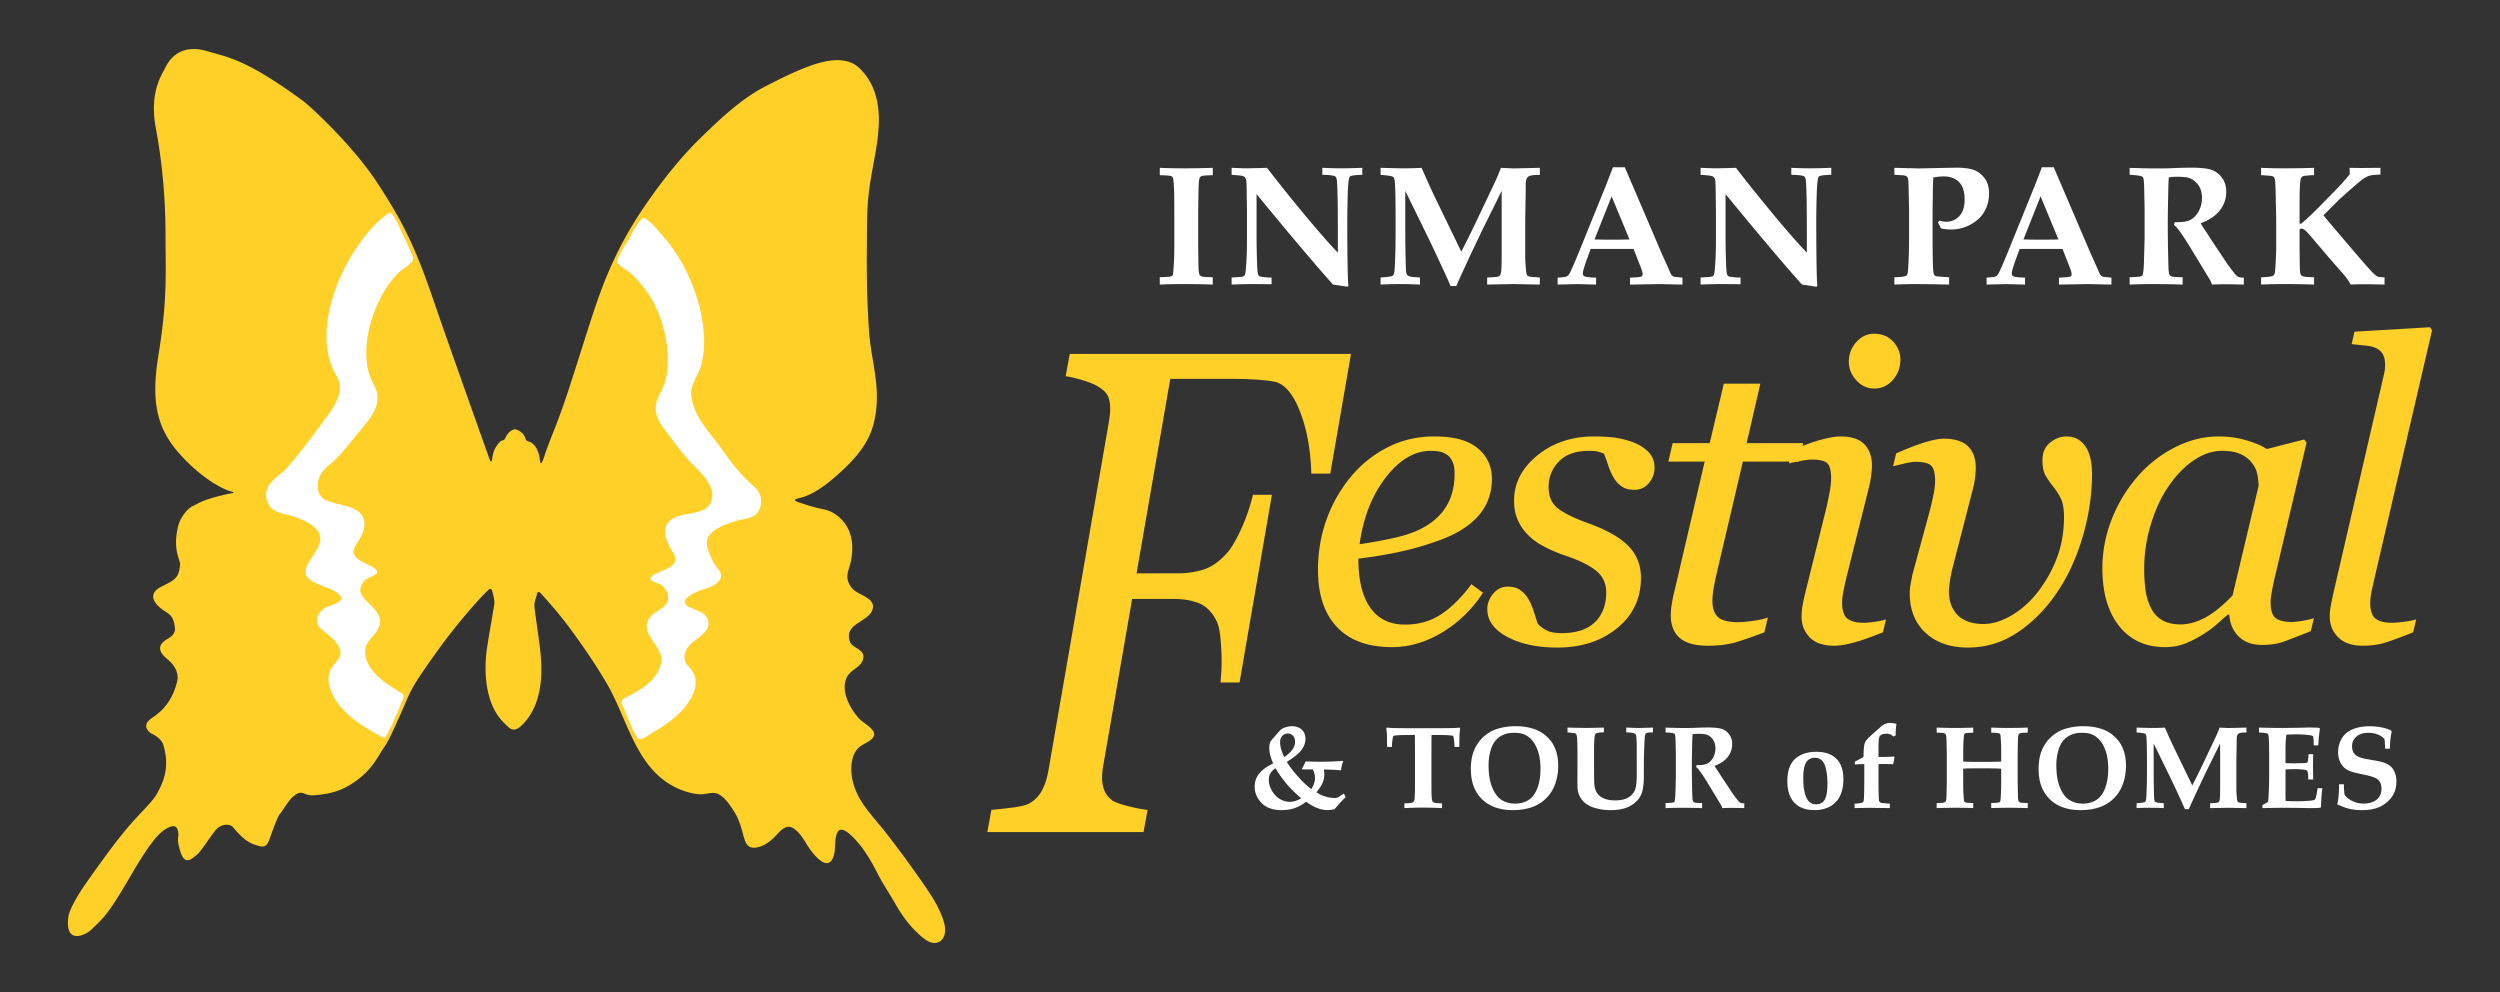
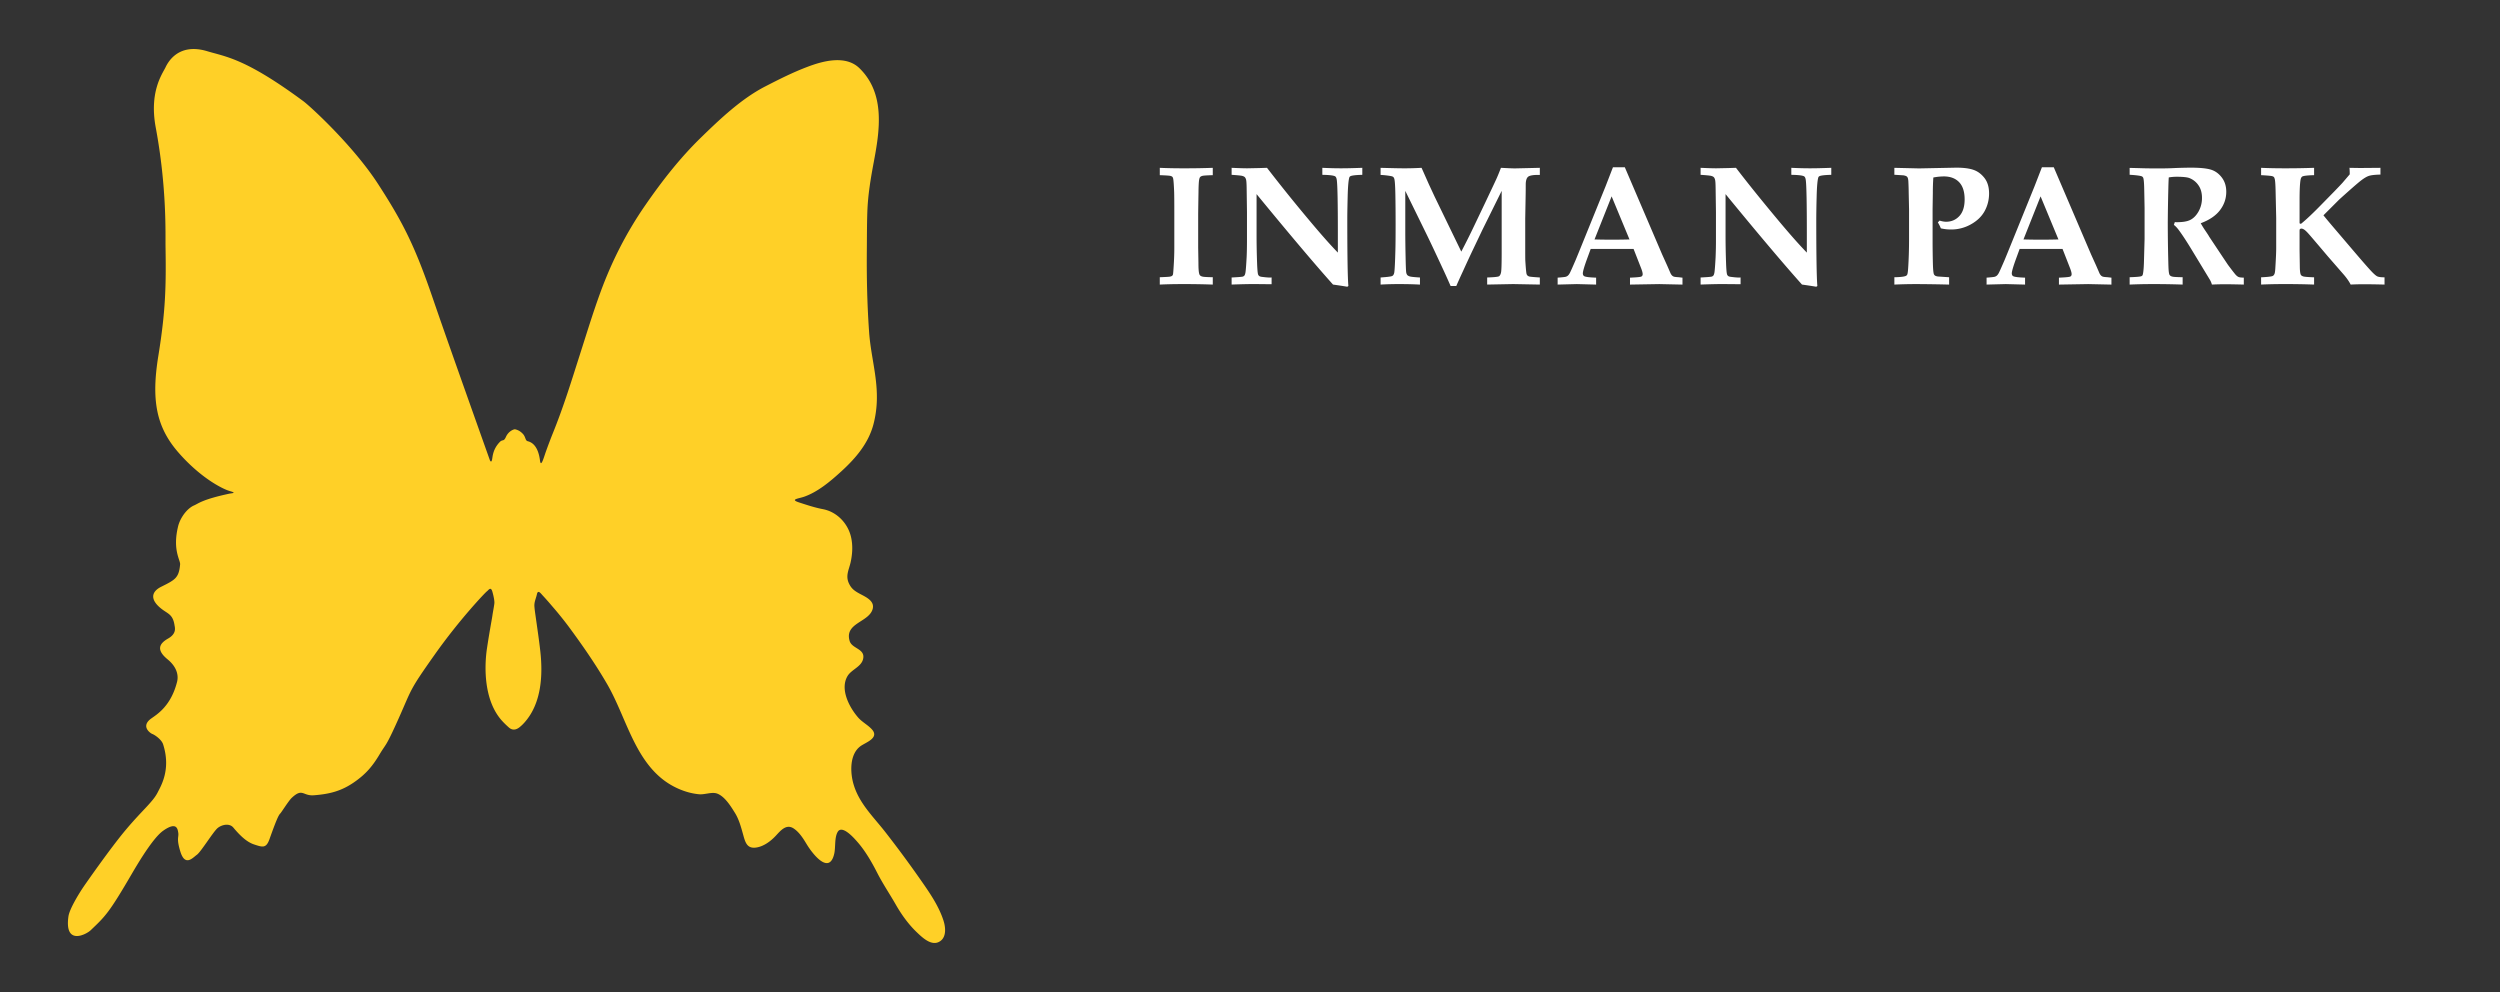
<svg xmlns="http://www.w3.org/2000/svg" width="315" height="125" viewBox="0 0 315 125">
  <rect x="0" y="0" width="315" height="125" fill="#333333" stroke="none" />
  <path fill="#FFD027" d="M118.886 116.013c-.606-1.891-1.782-3.569-2.911-5.182a140.08 140.08 0 0 0-4.47-6.048c-1.517-1.937-3.278-3.583-3.974-6.018-.41-1.442-.504-3.735.9-4.754.637-.463 2.408-1.021 1.432-2.105-.512-.568-1.225-.911-1.736-1.498-1.109-1.272-2.312-3.547-1.351-5.204.516-.891 1.893-1.206 2.004-2.349.112-1.13-1.444-1.142-1.724-2.089-.682-2.304 2.469-2.343 2.906-4.059.257-1.003-.892-1.495-1.619-1.886-.668-.361-1.084-.654-1.395-1.348-.428-.957.023-1.699.229-2.617.234-1.057.297-2.168.044-3.229-.407-1.706-1.782-3.146-3.558-3.477-.976-.183-2.033-.534-2.982-.843-1.199-.392-.063-.477.621-.712 1.758-.611 3.359-1.972 4.716-3.213 1.802-1.647 3.413-3.527 4.04-5.931 1.12-4.305-.271-7.699-.547-11.563-.246-3.437-.32-6.852-.291-10.294.016-1.635.008-3.261.064-4.893.072-2.097.412-4.158.799-6.214.739-3.929 1.531-8.653-1.79-11.889-1.726-1.683-4.558-.937-6.575-.168-1.848.701-3.52 1.549-5.27 2.446-3.028 1.553-5.725 4.12-8.137 6.467-2.645 2.575-4.916 5.49-7.011 8.524-2.374 3.433-4.227 7.079-5.655 10.992-.947 2.586-1.746 5.223-2.587 7.843-1.067 3.333-2.015 6.467-3.411 9.913a65.044 65.044 0 0 0-.857 2.266c-.261.719-.629 2.131-.754 1.122-.117-.945-.48-2.146-1.527-2.406-.355-.086-.246-.524-.633-.936-.279-.295-.586-.486-.976-.57-.12-.027-.817.2-1.153.959-.285.639-.414.272-.771.639-.846.875-.89 1.733-.967 2.172-.083.471-.234.266-.303.072-3.019-8.49-5.698-16.037-7.171-20.341-2.255-6.595-3.774-9.587-6.905-14.418-3.134-4.83-8.531-9.775-9.398-10.416-7.316-5.408-9.738-5.586-12.116-6.304-3.852-1.161-5.095 1.7-5.282 2.075-.428.854-2.039 3.095-1.209 7.548 1.412 7.579 1.209 13.475 1.232 15.011.082 5.056 0 8.151-.904 13.738-.906 5.586-.277 8.98 2.54 12.202 2.817 3.221 5.585 4.606 6.491 4.856.906.252.227.252-.124.327-3.403.729-3.901 1.259-4.379 1.459-.944.397-1.787 1.61-2.038 2.643-.734 3.011.301 4.251.251 4.807-.155 1.715-.629 1.936-2.39 2.816-1.37.687-1.359 1.761.201 2.896.73.529 1.283.654 1.484 1.936.047.303.303 1.057-.806 1.687-1.174.668-1.483 1.459-.075 2.617 1.41 1.156 1.334 2.316 1.209 2.818-.765 3.054-2.5 4.099-3.246 4.631-1.385.979-.152 1.86.125 1.961.277.1 1.158.679 1.359 1.309 1.011 3.16-.276 5.233-.68 6.04-.609 1.217-1.887 2.188-4.026 4.729-1.942 2.312-5.064 6.801-5.284 7.121-.703 1.031-1.812 2.893-1.938 3.774-.534 3.745 2.239 2.288 2.794 1.761 1.865-1.781 2.29-2.138 5.208-7.146 2.174-3.729 3.312-4.966 3.95-5.41 1.661-1.157 1.812-.251 1.888.304.074.552-.252.661.252 2.313.604 1.988 1.584.779 2.088.427.502-.353 2.088-2.942 2.617-3.369.525-.428 1.484-.655 1.986-.05.846 1.013 1.686 1.811 2.592 2.11 1.088.363 1.535.529 1.963-.679.896-2.527 1.158-3.019 1.334-3.195.176-.176 1.057-1.609 1.459-1.988 1.377-1.289 1.385-.225 2.77-.327 2.089-.15 3.547-.577 5.08-1.634 1.537-1.057 2.365-2.088 3.223-3.522.855-1.436.729-.782 2.415-4.556 1.685-3.774 1.282-3.421 4.504-7.976 3.22-4.554 6.44-7.901 6.593-8.001.197-.132.498-.687.703.05.178.629.252 1.106.252 1.358 0 .253-.176 1.106-.252 1.637-.074.526-.326 1.761-.68 4.101-.352 2.339-.428 6.643 1.932 9.201.303.329.604.608.838.813.6.521 1.166.091 1.377-.084.21-.177.366-.32.599-.584 2.138-2.415 2.307-5.99 1.964-9.01-.16-1.409-.37-2.811-.567-4.213-.062-.44-.13-.879-.167-1.323-.053-.608.184-.999.312-1.587.132-.614.476-.116.72.146.457.488.893.995 1.325 1.503a45.787 45.787 0 0 1 1.931 2.398c1.742 2.356 3.424 4.778 4.893 7.316 2.511 4.336 3.572 10.362 8.4 12.874.98.51 2.072.867 3.176.965.734.063 1.633-.346 2.312-.068.938.384 1.671 1.579 2.184 2.401.509.813.771 1.781 1.026 2.697.263.942.455 1.834 1.609 1.688.973-.12 1.882-.805 2.529-1.5.59-.634 1.312-1.527 2.242-.909.727.484 1.207 1.269 1.653 2.004.736 1.212 2.836 3.911 3.46 1.18.188-.825.012-1.985.424-2.73.562-1.015 2.16.86 2.497 1.242.991 1.125 1.821 2.569 2.499 3.901.698 1.371 1.572 2.656 2.333 3.99.719 1.262 1.61 2.504 2.669 3.509.706.67 1.909 1.843 2.957 1.084.781-.564.644-1.768.393-2.554" />
-   <path fill="#FFF" d="M95.421 64.619c-.571.75-1.86.77-2.689 1.025-1.071.334-2.276.709-3.092 1.511-.825.813-.631 1.639-.249 2.6.244.614.537 1.226.95 1.746.372.465.746 1.001.335 1.567-.707.977-1.897 1.036-2.9 1.513-.865.416-2.352 1.248-.843 1.939.955.438 2.463.8 2.327 2.183-.119 1.216-1.888 1.898-2.556 2.805-.612.829-.646 1.768.095 2.515 1.807 1.823.393 4.208-1.081 5.718-1.024 1.048-2.258 1.865-3.528 2.583-.592.337-1.567 1.26-1.973.512a23.194 23.194 0 0 1-1.447-3.192c-.234-.643-.831-1.309-.079-1.677 1.891-.928 4.429-2.361 4.633-4.729.169-1.987-3.326-3.779-1.096-5.785.481-.434 1.556-.899 1.825-1.528.354-.821-.068-1.793-.785-2.259-.236-.152-1.609-.486-1.271-.916.226-.291.62-.454.945-.613.654-.325 1.996-.668 2.156-1.531.111-.601-.436-1.07-.653-1.575-.248-.573-.565-1.132-.646-1.76-.108-.854.317-1.559 1.051-1.972 1.316-.741 3.897-.442 4.644-1.858 1.153-2.187-1.656-4.206-2.887-5.651-.893-1.048-1.722-2.149-2.545-3.254-.57-.763-1.159-1.477-1.367-2.436-.271-1.243.243-2.053.767-3.107.381-.768.549-1.645.625-2.494.269-2.963-.472-6.088-1.905-8.68-.701-1.271-1.629-2.382-2.693-3.363-.467-.427-1.303-.81-1.676-1.308-.325-.433 1.152-2.515 1.334-2.86.5-.945 1.072-2.122 1.881-2.852.828.243 1.734 1.443 2.271 2.04a20.214 20.214 0 0 1 3.024 4.392c1.188 2.338 2.015 4.88 2.301 7.493.176 1.6.122 3.242-.324 4.795-.366 1.276-1.339 2.288-1.198 3.679.272 2.67 2.412 4.733 3.898 6.839 1.188 1.685 2.499 3.354 4.074 4.69.954.807 1.11 2.254.347 3.255M50.291 34.298a12.313 12.313 0 0 0-2.26 3.08c-1.283 2.499-2.124 5.448-1.809 8.279.133 1.195.434 1.934.972 2.97.546 1.049.432 2.37-.133 3.373-.485.859-1.163 1.604-1.784 2.365-.94 1.156-1.865 2.34-2.896 3.415-.578.604-1.545 1.216-1.951 1.954-.506.918-.656 2.425.35 3.104 1.444.973 4.771.622 5.123 2.885.098.624-.12 1.248-.385 1.803-.295.615-1.175 1.6-.926 2.252.368.963 1.685 1.202 2.447 1.718 1.372.93-.583 1.036-1.161 1.725-1.918 2.279 2.64 3.112 1.934 5.592-.282.989-1.131 1.456-1.575 2.325-.498.971-.109 2.229.488 3.065.66.927 1.559 1.669 2.508 2.278.441.282.877.566 1.33.828.512.293.287.604.098 1.051-.453 1.066-.869 2.143-1.385 3.182-.199.4-.399.8-.617 1.19-.238.432-.611.071-.943-.11-2.384-1.294-5.111-3.046-6.074-5.735-.311-.866-.381-1.89.113-2.699.513-.844 1.5-1.35 1.021-2.51-.443-1.079-1.486-1.706-2.328-2.44-1.213-1.057-.107-2.547 1.122-2.912.632-.188 2.11-.755 1.06-1.529-1.005-.746-2.252-.95-3.314-1.57-2.629-1.537 2.027-3.959.842-6.115-.589-1.072-1.902-1.552-2.971-1.965-.924-.357-2.351-.441-3.034-1.173-.614-.661-.776-1.62-.458-2.457.385-1.009 1.678-1.717 2.402-2.511 1.611-1.771 3.006-3.713 4.438-5.629 1.198-1.602 3.143-3.907 1.862-6.03-2.714-4.506-.59-11.096 1.947-15.215 1.176-1.909 2.727-3.968 4.604-5.261.509-.429 1.409 1.824 1.589 2.2a57.245 57.245 0 0 1 1.486 3.268c.301.739-1.228 1.453-1.732 1.959" />
-   <path fill="#FFD027" d="M170.224 44.6l-2.61 15.071h-2.389c-.085-3.028-.568-5.653-1.449-7.875-.881-2.223-1.959-3.46-3.232-3.715a22.343 22.343 0 0 0-2.31-.255 47.727 47.727 0 0 0-3.041-.085h-7.739l-4.247 24.497h5.207c1.235 0 2.364-.177 3.387-.531 1.021-.353 2.012-1.097 2.971-2.229.49-.595 1.038-1.557 1.645-2.888a23.557 23.557 0 0 0 1.454-4.246h2.388l-4.076 23.649h-2.388c.021-.34.047-.736.08-1.189.032-.452.048-.947.048-1.485 0-.793-.043-1.699-.127-2.718-.085-1.019-.245-1.783-.478-2.293-.574-1.159-1.317-1.925-2.23-2.292-.913-.367-1.995-.553-3.248-.553h-5.191l-3.658 21.102a8.072 8.072 0 0 0-.128 1.401c0 .622.096 1.167.287 1.634s.52.885.987 1.252c.339.227 1.008.467 2.006.722s1.815.411 2.452.467l-.51 2.803h-19.679l.509-2.803a70.89 70.89 0 0 0 2.548-.275c1.04-.127 1.751-.29 2.133-.487a3.984 3.984 0 0 0 1.688-1.678c.382-.722.658-1.577.828-2.568l7.611-43.898c.042-.283.08-.56.111-.829a6.99 6.99 0 0 0 .047-.827c0-.566-.079-1.055-.238-1.466-.159-.409-.494-.784-1.003-1.124-.467-.34-1.157-.651-2.07-.935-.913-.282-1.677-.467-2.292-.552l.509-2.802h35.437z" />
  <g fill="#FFD027">
-     <path d="M187.982 60.319c0 1.811-.566 3.365-1.699 4.664-1.135 1.297-2.785 2.33-4.949 3.1-1.586.58-3.189 1.049-4.809 1.408s-3.41.658-5.371.896c0 2.695.498 4.754 1.496 6.176.998 1.424 2.459 2.137 4.387 2.137 1.705 0 3.209-.426 4.514-1.279 1.305-.852 2.588-2.123 3.85-3.811l1.457 1.074c-1.363 2.08-3.068 3.742-5.115 4.986-2.045 1.246-4.168 1.867-6.367 1.867-3.018 0-5.324-.844-6.918-2.533-1.596-1.689-2.393-4.088-2.393-7.193 0-2.15.338-4.203 1.012-6.158a17.813 17.813 0 0 1 2.953-5.363 14.615 14.615 0 0 1 4.643-3.84c1.832-.973 3.857-1.459 6.074-1.459 2.455 0 4.275.5 5.459 1.498 1.185 1 1.776 2.278 1.776 3.83zm-4.705-.629c0-.662-.094-1.186-.281-1.568s-.426-.668-.717-.855a2.394 2.394 0 0 0-.971-.383 7.097 7.097 0 0 0-1.049-.076c-2.047 0-3.936 1.123-5.666 3.369s-2.826 5.043-3.285 8.395a63.644 63.644 0 0 0 4.041-.727c1.5-.314 2.744-.727 3.734-1.238 1.414-.73 2.467-1.672 3.158-2.82.691-1.149 1.036-2.515 1.036-4.097zM196.223 81.591c-2.525 0-4.627-.449-6.305-1.344-1.68-.895-2.52-2.066-2.52-3.516 0-.682.246-1.322.742-1.92.494-.596 1.1-.895 1.814-.895.682 0 1.232.158 1.65.473.418.316.746.688.984 1.113.256.443.482.973.678 1.586s.361 1.117.498 1.51c.256.289.609.559 1.062.805.451.248 1.104.371 1.957.371 1.84 0 3.234-.461 4.182-1.385.945-.924 1.418-2.172 1.418-3.744 0-1.16-.443-2.088-1.33-2.779s-2.207-1.328-3.963-1.91c-.631-.205-1.373-.516-2.225-.936-.854-.418-1.535-.865-2.047-1.346a6.405 6.405 0 0 1-1.484-1.947c-.375-.75-.562-1.639-.562-2.664 0-2.188.977-4.078 2.93-5.676 1.951-1.598 4.352-2.396 7.199-2.396.664 0 1.381.035 2.148.102.768.068 1.611.256 2.531.564.801.271 1.484.678 2.047 1.215s.844 1.23.844 2.084c0 .699-.234 1.334-.703 1.904-.469.572-1.088.857-1.855.857-.631 0-1.15-.137-1.559-.41a3.295 3.295 0 0 1-1.023-1.1 7.305 7.305 0 0 1-.666-1.482 23.722 23.722 0 0 0-.562-1.561c-.324-.137-.613-.23-.869-.281s-.598-.076-1.023-.076c-1.67 0-2.938.449-3.797 1.346-.861.898-1.293 1.963-1.293 3.193 0 1.195.389 2.098 1.164 2.703.775.607 2.059 1.234 3.85 1.883 2.318.838 4.002 1.795 5.051 2.871s1.574 2.408 1.574 3.998c0 2.596-.998 4.711-2.994 6.342-1.995 1.631-4.51 2.448-7.543 2.448zM215.201 81.36c-1.621 0-2.805-.328-3.555-.984s-1.125-1.6-1.125-2.826c0-.393.025-.764.076-1.113s.119-.746.205-1.189l3.986-17.084h-4.576l.539-2.328h4.67l1.783-7.494h4.6l-1.729 7.494h7.119l-.535 2.328H219.6l-3.301 14.092a30.483 30.483 0 0 0-.383 1.879 9.355 9.355 0 0 0-.154 1.549c0 .938.234 1.623.703 2.059.471.434 1.318.652 2.547.652.443 0 1.064-.055 1.867-.166.801-.111 1.424-.252 1.867-.422l-.436 1.865a55.75 55.75 0 0 1-3.375 1.189c-1.058.333-2.302.499-3.734.499z" />
-     <path d="M237.633 78.034l-.383 1.637c-1.57.633-2.822 1.07-3.76 1.318-.939.246-1.74.371-2.404.371-1.365 0-2.389-.355-3.07-1.062-.682-.709-1.021-1.584-1.021-2.625 0-.393.033-.803.102-1.229.068-.428.18-.965.332-1.613l2.703-10.881c.135-.598.268-1.238.395-1.922.129-.682.191-1.262.191-1.74 0-.955-.156-1.592-.473-1.906-.314-.316-.957-.475-1.926-.475-.375 0-.873.061-1.494.18s-1.094.221-1.416.307l.383-1.637c1.33-.598 2.521-1.041 3.578-1.33 1.057-.291 1.893-.436 2.506-.436 1.398 0 2.412.334 3.043.998.631.666.945 1.562.945 2.689 0 .307-.033.725-.102 1.254s-.172 1.059-.307 1.588l-2.719 10.881c-.17.666-.318 1.318-.445 1.959s-.189 1.166-.189 1.574c0 .973.217 1.639.65 1.998.432.357 1.135.537 2.104.537.322 0 .785-.043 1.389-.127.601-.085 1.066-.187 1.388-.308zm1.816-32.711c0 .973-.316 1.82-.947 2.545s-1.416 1.088-2.354 1.088c-.869 0-1.619-.346-2.25-1.037-.631-.689-.945-1.479-.945-2.365 0-.938.314-1.756.945-2.455s1.381-1.049 2.25-1.049c.973 0 1.766.328 2.379.984.616.656.922 1.42.922 2.289zM263.594 59.728c0 2.594-.393 5.227-1.176 7.898-.785 2.67-1.859 5.004-3.223 7-1.381 2.066-3.027 3.742-4.936 5.031-1.91 1.289-4.008 1.934-6.293 1.934-2.232 0-4.016-.619-5.346-1.857-1.328-1.236-1.994-2.896-1.994-4.98 0-.393.047-.836.141-1.33l.191-.998 2.227-8.193c.17-.666.318-1.318.447-1.959.127-.641.191-1.199.191-1.678 0-.955-.166-1.596-.498-1.92-.334-.324-.986-.486-1.957-.486-.357 0-.844.074-1.459.221-.613.146-1.074.26-1.381.342l.385-1.625c1.33-.592 2.512-1.049 3.543-1.371 1.033-.32 1.855-.482 2.471-.482 1.363 0 2.375.316 3.031.947.656.633.986 1.545.986 2.74 0 .342-.031.756-.09 1.242a12.18 12.18 0 0 1-.32 1.6l-2.461 9.551c-.17.648-.299 1.271-.383 1.869-.086.598-.129.98-.129 1.15 0 .889.141 1.609.422 2.164s.635.986 1.062 1.293c.408.291.855.496 1.342.615s.984.18 1.496.18c1.16 0 2.357-.367 3.594-1.102s2.314-1.689 3.236-2.867a16.766 16.766 0 0 0 2.43-4.289c.613-1.578.92-3.324.92-5.236 0-1.023-.141-1.812-.422-2.367s-.592-1.037-.934-1.447c-.342-.428-.652-.875-.934-1.344s-.422-1.131-.422-1.984c0-.973.324-1.715.973-2.229.646-.512 1.33-.768 2.045-.768 1.006 0 1.795.406 2.365 1.217.575.809.86 1.982.86 3.518zM280.891 77.442h-.18c-.375.309-.82.697-1.34 1.166s-1.129.916-1.828 1.344c-.664.426-1.387.797-2.17 1.113s-1.635.473-2.555.473c-2.469 0-4.406-.887-5.811-2.662s-2.107-4.197-2.107-7.27c0-2.117.393-4.174 1.176-6.17a18.37 18.37 0 0 1 3.246-5.377A15.491 15.491 0 0 1 274 56.387c1.805-.932 3.662-1.396 5.572-1.396 1.209 0 2.363.162 3.463.486 1.098.324 1.963.691 2.594 1.102l4.693-1.205.309.385-3.896 16.516a31.3 31.3 0 0 0-.422 1.934c-.146.758-.219 1.318-.219 1.676 0 .973.205 1.631.615 1.973.41.34 1.102.512 2.074.512.324 0 .787-.053 1.385-.154s1.059-.213 1.383-.332l-.385 1.637a130.702 130.702 0 0 1-3.434 1.33c-.752.271-1.666.408-2.742.408-1.23 0-2.205-.357-2.922-1.074s-1.109-1.633-1.177-2.743zm3.685-16.179c0-.562-.061-1.102-.18-1.613s-.367-.99-.742-1.434c-.342-.428-.811-.768-1.408-1.025-.596-.256-1.346-.383-2.25-.383-1.246 0-2.457.41-3.635 1.229-1.178.82-2.234 1.92-3.172 3.303-.887 1.299-1.613 2.869-2.176 4.713s-.844 3.713-.844 5.607c0 1.041.059 1.963.178 2.766.119.801.35 1.535.689 2.201a3.557 3.557 0 0 0 1.404 1.512c.613.357 1.387.537 2.322.537.953 0 1.953-.27 3-.807s2.225-1.48 3.535-2.83l3.279-13.776zM306.439 41.616l-7.15 30.793c-.154.646-.299 1.295-.436 1.943s-.205 1.176-.205 1.586c0 .971.217 1.637.65 1.994s1.137.537 2.107.537c.34 0 .846-.043 1.518-.127.674-.086 1.18-.188 1.52-.309l-.383 1.637c-1.535.615-2.715 1.049-3.543 1.305-.826.256-1.76.385-2.801.385-1.363 0-2.398-.355-3.107-1.062-.707-.709-1.061-1.582-1.061-2.623 0-.393.039-.803.115-1.229s.184-.965.32-1.613l6.232-26.949c.119-.529.201-.895.244-1.1.041-.205.062-.461.062-.768 0-.615-.102-1.088-.307-1.422a1.952 1.952 0 0 0-.873-.754c-.361-.154-.814-.256-1.363-.307a66.258 66.258 0 0 1-1.67-.18l.359-1.561 9.514-.562.258.386z" />
-   </g>
+     </g>
  <g fill="#FFF">
    <path d="M152.81 21.146v.925c-.708.021-1.129.048-1.262.079a.72.72 0 0 0-.284.116.355.355 0 0 0-.116.173c-.049.119-.084.348-.105.684a20.1 20.1 0 0 0-.031 1.03 527.514 527.514 0 0 0-.042 2.787v4.237l.032 1.925c0 .722.035 1.191.105 1.409a.427.427 0 0 0 .142.226.777.777 0 0 0 .315.126c.144.032.559.055 1.246.068v.926a99.9 99.9 0 0 0-3.659-.063c-1.129 0-2.135.021-3.018.063v-.926c.729-.027 1.149-.052 1.262-.073.147-.028.247-.066.3-.115a.323.323 0 0 0 .1-.169c.021-.084.049-.413.084-.988.056-.841.084-1.619.084-2.334v-4.396c0-1.396-.007-2.293-.021-2.692-.035-.89-.077-1.447-.126-1.672-.021-.091-.055-.161-.1-.21s-.13-.09-.252-.121-.566-.062-1.33-.09v-.925c.883.042 1.896.062 3.039.062 1.281.001 2.494-.02 3.637-.062zM155.185 34.964c.827-.042 1.3-.081 1.42-.116a.43.43 0 0 0 .194-.137c.053-.062.096-.192.131-.389.042-.267.091-.911.147-1.935.028-.582.042-1.339.042-2.271V26.74l-.042-3.06c-.007-.512-.028-.845-.063-.999a.752.752 0 0 0-.153-.342c-.066-.073-.177-.132-.331-.174s-.603-.087-1.346-.137v-.883c.89.042 1.546.062 1.966.062l1.524-.031.968-.031a202.393 202.393 0 0 0 5.247 6.52c1.479 1.773 2.706 3.161 3.681 4.164V29.4c0-3.771-.042-5.99-.126-6.657-.028-.259-.092-.427-.189-.504-.161-.127-.708-.196-1.641-.211v-.883c.855.042 1.641.062 2.355.062.694 0 1.588-.021 2.682-.062v.883c-.855.021-1.363.084-1.524.189a.267.267 0 0 0-.116.158c-.105.351-.174 1.151-.205 2.402s-.047 2.175-.047 2.771c0 4.662.045 7.491.137 8.486l-.137.095a60.87 60.87 0 0 0-1.799-.273c-2.264-2.53-5.475-6.33-9.632-11.398v5.236c0 1.087.021 2.219.063 3.396.028.813.07 1.308.126 1.482.028.084.075.152.142.205s.185.09.353.11c.456.057.788.085.999.085.042 0 .112-.004.211-.011v.852c-1.332-.014-2.09-.021-2.272-.021-.68 0-1.602.021-2.766.063v-.891zM173.955 35.857v-.894c.793-.057 1.262-.112 1.409-.169a.376.376 0 0 0 .2-.146.914.914 0 0 0 .126-.399c.049-.4.091-1.272.126-2.619.021-.651.031-1.773.031-3.364 0-1.424-.01-2.684-.031-3.78-.021-1.098-.066-1.751-.137-1.962a.46.46 0 0 0-.131-.226c-.061-.053-.174-.093-.342-.121a10.217 10.217 0 0 0-1.252-.137v-.894c1.444.042 2.439.062 2.986.062.723 0 1.447-.021 2.178-.062l.925 2.082.735 1.577 3.345 6.898a94.915 94.915 0 0 0 1.608-3.218l1.389-2.913c.771-1.626 1.242-2.627 1.414-3.002s.366-.851.584-1.425c.918.049 1.507.073 1.766.073l3.135-.073v.894h-.148c-.707-.007-1.156.075-1.346.247s-.283.503-.283.994c0 .582-.004 1.023-.011 1.324l-.053 2.955v3.691c0 .897.003 1.423.011 1.577.056.891.105 1.438.146 1.641.021.098.061.177.116.236s.137.105.241.137c.105.031.547.072 1.326.121v.894l-3.355-.063-3.28.063v-.894c.869-.028 1.365-.079 1.487-.152.123-.074.211-.24.264-.5.053-.259.078-1.129.078-2.607v-7.655l-2.439 4.932-1.167 2.45c-.309.645-.743 1.581-1.304 2.808a87.061 87.061 0 0 0-.811 1.798h-.715a89.476 89.476 0 0 0-1.094-2.419c-.812-1.752-1.43-3.06-1.85-3.922l-2.766-5.646v5.163c0 .862.012 1.888.037 3.075.023 1.188.05 1.861.078 2.02a.734.734 0 0 0 .131.342c.061.07.165.13.316.179.15.049.58.095 1.287.137v.894a45.05 45.05 0 0 0-2.407-.063 39.257 39.257 0 0 0-2.553.061zM196.262 35.857v-.873c.567-.042.906-.078 1.014-.11a.717.717 0 0 0 .279-.147c.077-.066.156-.171.236-.315.081-.144.321-.678.721-1.604.182-.435.533-1.293 1.051-2.576l2.745-6.771.925-2.388h1.494l4.7 10.979.651 1.44.422.968c.069.126.137.217.199.273a.629.629 0 0 0 .215.126c.081.028.286.053.615.073.105.015.26.032.463.053v.873l-2.923-.063-3.69.063v-.873c.848-.035 1.326-.082 1.435-.142s.163-.159.163-.3c0-.175-.08-.463-.242-.862l-.904-2.313h-5.404l-.463 1.262c-.351.968-.525 1.57-.525 1.809 0 .169.056.288.168.357.168.099.669.162 1.504.189v.873l-2.43-.063-2.419.062zm4.647-5.688c.659.021 1.405.031 2.239.031.807 0 1.529-.011 2.166-.031l-2.25-5.427-2.155 5.427zM214.275 34.964c.827-.042 1.301-.081 1.42-.116a.435.435 0 0 0 .194-.137c.053-.062.097-.192.132-.389.041-.267.091-.911.146-1.935a49.02 49.02 0 0 0 .043-2.271V26.74l-.043-3.06c-.007-.512-.027-.845-.062-.999s-.086-.269-.152-.342-.178-.132-.332-.174-.603-.087-1.346-.137v-.883c.891.042 1.546.062 1.967.062l1.524-.031.968-.031c1.443 1.886 3.193 4.059 5.247 6.52 1.479 1.773 2.706 3.161 3.681 4.164V29.4c0-3.771-.043-5.99-.127-6.657-.027-.259-.091-.427-.189-.504-.16-.127-.707-.196-1.64-.211v-.883c.854.042 1.64.062 2.355.062.694 0 1.587-.021 2.681-.062v.883c-.855.021-1.363.084-1.523.189a.263.263 0 0 0-.116.158c-.105.351-.174 1.151-.205 2.402a120.081 120.081 0 0 0-.048 2.771c0 4.662.046 7.491.137 8.486l-.137.095a60.799 60.799 0 0 0-1.798-.273c-2.265-2.53-5.476-6.33-9.632-11.398v5.236c0 1.087.021 2.219.062 3.396.028.813.07 1.308.127 1.482a.413.413 0 0 0 .142.205c.066.053.185.09.353.11.455.057.788.085.998.085.043 0 .113-.004.211-.011v.852a438.21 438.21 0 0 0-2.271-.021c-.68 0-1.602.021-2.766.063v-.891zM238.69 22.02v-.873l3.112.073 4.701-.095c.918 0 1.644.095 2.176.284.533.189.99.533 1.373 1.03.382.498.572 1.143.572 1.936 0 .792-.184 1.528-.551 2.208-.369.68-.943 1.239-1.725 1.677a5.052 5.052 0 0 1-2.508.657c-.225 0-.444-.012-.658-.036a5.715 5.715 0 0 1-.636-.111 4.397 4.397 0 0 0-.379-.746l.222-.231c.153.049.299.086.436.11s.262.037.373.037c.68 0 1.241-.24 1.684-.721.441-.479.662-1.179.662-2.098 0-.96-.231-1.683-.694-2.166s-1.108-.726-1.935-.726a7.16 7.16 0 0 0-1.314.137 28.129 28.129 0 0 0-.063 1.914l-.031 2.061v3.985c0 .981.014 1.998.042 3.05.021.609.06.995.115 1.156.028.07.076.132.143.185s.188.093.362.121l1.42.094v.926a188.91 188.91 0 0 0-4.049-.063c-.995 0-1.945.021-2.85.063v-.926c.778-.014 1.269-.073 1.472-.179a.353.353 0 0 0 .148-.157c.049-.099.087-.354.115-.768.076-1.122.115-2.369.115-3.744v-3.712l-.042-1.977a36.657 36.657 0 0 0-.047-1.588c-.018-.21-.052-.361-.101-.452-.027-.056-.075-.105-.142-.147s-.188-.08-.362-.115l-1.156-.073zM250.309 35.857v-.873c.568-.042.906-.078 1.016-.11a.72.72 0 0 0 .278-.147c.077-.066.155-.171.237-.315.08-.144.32-.678.72-1.604.183-.435.532-1.293 1.052-2.576l2.744-6.771.926-2.388h1.492l4.701 10.979.652 1.44.42.968c.07.126.137.217.2.273a.633.633 0 0 0 .216.126c.08.028.285.053.615.073.104.015.259.032.463.053v.873l-2.924-.063-3.691.063v-.873c.849-.035 1.327-.082 1.436-.142.109-.06.163-.159.163-.3 0-.175-.081-.463-.241-.862l-.904-2.313h-5.406l-.462 1.262c-.351.968-.526 1.57-.526 1.809 0 .169.057.288.169.357.168.099.669.162 1.503.189v.873l-2.429-.063-2.42.062zm4.648-5.688a71.1 71.1 0 0 0 2.24.031c.806 0 1.527-.011 2.166-.031l-2.25-5.427-2.156 5.427zM268.334 22.02v-.862c.16 0 .721.014 1.682.042.47.014 1.136.021 1.998.021.736 0 1.367-.014 1.893-.042a55.575 55.575 0 0 1 2.156-.053c1.1 0 1.924.079 2.471.237.547.157 1.014.485 1.398.982.386.498.578 1.104.578 1.819 0 .849-.262 1.619-.788 2.313s-1.335 1.244-2.429 1.651c.175.315.375.638.6.967.224.33.355.529.394.6s.079.137.121.2l1.63 2.45c.435.651.67 1.002.705 1.051.525.701.848 1.115.967 1.241s.234.214.348.263c.111.049.332.077.662.084v.873c-1.08-.028-1.861-.042-2.346-.042-.561 0-1.117.014-1.672.042a2.538 2.538 0 0 0-.252-.6l-2.25-3.712c-.645-1.065-1.191-1.903-1.641-2.513-.225-.309-.441-.54-.652-.694l.116-.347c.841.027 1.476-.059 1.903-.258.428-.2.789-.558 1.083-1.072a3.43 3.43 0 0 0 .441-1.73c0-.645-.154-1.181-.462-1.608a2.451 2.451 0 0 0-1.146-.895c-.295-.104-.82-.157-1.578-.157a5.94 5.94 0 0 0-.998.084c-.021.253-.043.82-.063 1.703a234.21 234.21 0 0 0-.063 3.976c0 1.052.011 2.166.031 3.344.029 1.444.05 2.265.064 2.461.021.393.059.648.115.768a.413.413 0 0 0 .137.152c.062.046.164.082.305.11s.547.049 1.22.062v.926a103.85 103.85 0 0 0-3.638-.063c-1.094 0-2.107.021-3.039.063v-.926c.799-.027 1.271-.066 1.419-.115a.327.327 0 0 0 .185-.105c.038-.049.068-.146.089-.294.049-.273.084-.688.105-1.241l.084-3.07v-3.901l-.042-2.219c-.014-.876-.057-1.402-.127-1.577a.392.392 0 0 0-.157-.179c-.169-.084-.688-.155-1.557-.21zM300.451 34.942v.915a97.464 97.464 0 0 0-2.629-.042c-.568 0-1.115.014-1.641.042-.176-.357-.449-.757-.82-1.199l-2.051-2.355c-1.549-1.829-2.373-2.793-2.471-2.892-.26-.287-.463-.466-.61-.536a.591.591 0 0 0-.252-.073.259.259 0 0 0-.147.042.151.151 0 0 0-.068.073c-.01.028-.016.109-.016.242v2.366l.031 2.082c.008.554.053.897.137 1.03.049.077.144.141.284.189.14.049.599.088 1.378.115v.915a99.895 99.895 0 0 0-3.639-.063c-1.136 0-2.148.021-3.039.063v-.915c.729-.035 1.199-.084 1.409-.147a.43.43 0 0 0 .194-.137.698.698 0 0 0 .126-.289c.032-.129.058-.408.079-.836.062-1.037.095-1.787.095-2.25v-3.817l-.073-3.26c-.015-.799-.046-1.328-.096-1.588-.035-.154-.074-.256-.12-.305s-.118-.088-.216-.115c-.154-.042-.621-.085-1.398-.127v-.925c.891.042 1.906.062 3.049.062 1.276 0 2.486-.021 3.629-.062v.925c-.814.021-1.309.077-1.483.169-.104.062-.179.196-.221.399-.084.456-.126 1.321-.126 2.597v2.902l.168.074c.659-.526 1.563-1.381 2.713-2.566l1.494-1.524c.482-.498.823-.855 1.02-1.072l.926-1.083a8.803 8.803 0 0 0-.032-.82c.708.014 1.185.021 1.431.021l2.471-.021v.852c-.652.014-1.125.064-1.42.152-.294.088-.658.304-1.094.646-.435.344-1.324 1.122-2.67 2.335l-1.998 1.998c.336.42.837 1.02 1.504 1.798l2.303 2.702c1.064 1.248 1.787 2.075 2.166 2.482.379.406.655.646.83.72.174.075.472.111.893.111z" />
  </g>
  <g fill="#FFF">
-     <path d="M169.335 99.979l.21.473c-.155.139-.391.381-.707.725s-.543.602-.678.775a4.071 4.071 0 0 1-.855.115c-.416 0-.801-.062-1.153-.188-.508-.174-1.034-.461-1.581-.863a4.928 4.928 0 0 1-1.41.795c-.495.176-1.055.264-1.679.264-1.111 0-1.955-.301-2.53-.902s-.863-1.281-.863-2.041c0-.557.141-1.041.421-1.457.387-.57 1.024-1.066 1.914-1.486a6.366 6.366 0 0 1-.384-1.066 3.854 3.854 0 0 1-.109-.914c0-.42.082-.725.247-.914l.696-.805c.323-.377.543-.596.659-.66a2.673 2.673 0 0 1 1.276-.326c.329 0 .624.066.885.197.261.129.459.32.595.572.135.252.203.529.203.834 0 .436-.152.875-.457 1.322s-.94.973-1.907 1.578c.444.672.944 1.312 1.497 1.924a11.672 11.672 0 0 0 1.6 1.498 3.62 3.62 0 0 0 .354-.736c.073-.219.109-.441.109-.662 0-.174-.024-.361-.072-.562a1.796 1.796 0 0 0-.211-.525H164.1l-.065-.088c.102-.158.177-.285.225-.377l.246-.537c.938.025 1.487.037 1.646.037 1.314 0 2.325-.039 3.031-.115l.064.057a6.082 6.082 0 0 0-.199.625 3.576 3.576 0 0 0-.062.434l-.065.08a24.982 24.982 0 0 0-1.022-.072 37.66 37.66 0 0 0-1.102-.029c.048.232.072.436.072.609 0 .363-.071.713-.214 1.051-.143.34-.402.74-.779 1.205.328.23.7.41 1.116.535.416.127.81.189 1.183.189.11 0 .202-.012.275-.033.072-.021.156-.061.254-.119l.631-.417zm-8.622-3.175c-.256.154-.46.355-.612.598a1.57 1.57 0 0 0-.229.846c0 .475.129.934.388 1.381s.59.793.993 1.037c.404.244.818.367 1.244.367.488 0 .972-.156 1.45-.465a15.443 15.443 0 0 1-1.787-1.74 15.6 15.6 0 0 1-1.447-2.024zm1.102-1.407c.469-.328.813-.648 1.033-.961s.33-.641.33-.99c0-.309-.087-.557-.262-.742a.857.857 0 0 0-.652-.279c-.275 0-.506.1-.692.297-.187.199-.279.465-.279.797 0 .527.174 1.154.522 1.878zM176.954 101.821v-.594c.58-.02.925-.059 1.033-.117a.452.452 0 0 0 .222-.289c.053-.207.079-.834.079-1.879V94.6c0-1.186-.007-1.848-.021-1.988h-1.037c-.521 0-.981.018-1.378.051-.159.016-.251.035-.275.059-.033.029-.062.113-.087.254a7.205 7.205 0 0 0-.108 1.139h-.602c-.02-.99-.032-1.549-.037-1.676a9.743 9.743 0 0 0-.072-.688l.065-.074c.228.025.469.043.725.051.416.016 1.216.023 2.4.023h2.93c1.218 0 2.032-.008 2.443-.023.223-.008.447-.025.675-.051l.072.074a7.65 7.65 0 0 0-.08.775c-.005.039-.015.568-.029 1.588h-.602a8.544 8.544 0 0 0-.094-1.08c-.029-.174-.061-.279-.095-.312-.029-.023-.106-.041-.231-.051a14.869 14.869 0 0 0-1.429-.059h-1.037c-.015.17-.021.832-.021 1.988v4.342c0 1.045.026 1.674.079 1.887.034.125.106.219.218.279s.457.1 1.037.119v.594a53.116 53.116 0 0 0-2.371-.064c-.687 0-1.477.021-2.372.064zM185.328 96.87c0-.885.134-1.656.402-2.314.269-.656.651-1.215 1.149-1.674s1.039-.791 1.624-.994a7.534 7.534 0 0 1 2.451-.385c.88 0 1.677.123 2.393.371.531.188 1.002.459 1.41.814s.719.721.932 1.092c.213.373.374.781.482 1.225.108.445.163.936.163 1.473a6.69 6.69 0 0 1-.472 2.531 4.575 4.575 0 0 1-1.019 1.545 4.728 4.728 0 0 1-1.526 1.035c-.783.324-1.677.486-2.683.486-1.088 0-2.021-.197-2.803-.59a4.364 4.364 0 0 1-1.838-1.744c-.442-.769-.665-1.726-.665-2.871zm2.234-.428c0 1.125.154 2.057.464 2.795.31.736.706 1.258 1.189 1.562s1.054.457 1.711.457c.609 0 1.154-.146 1.635-.436.481-.291.858-.781 1.132-1.473.272-.691.409-1.529.409-2.516 0-.676-.073-1.295-.221-1.855s-.359-1.039-.635-1.434a2.936 2.936 0 0 0-.976-.902c-.374-.207-.871-.311-1.489-.311-.706 0-1.307.164-1.803.496-.495.33-.855.82-1.08 1.469a6.544 6.544 0 0 0-.336 2.148zM197.507 92.28v-.604l2.357.045.979-.016.979-.021.269-.008v.604c-.522 0-.854.045-.993.137-.072.043-.121.129-.146.254-.067.301-.102.959-.102 1.98v1.682l.008.848c0 .885.01 1.432.028 1.639.044.455.157.82.341 1.1.184.277.466.502.845.674.38.172.862.258 1.447.258.672 0 1.207-.115 1.605-.346.399-.229.683-.527.853-.895.169-.367.254-1.066.254-2.096v-1.479c0-1.277-.003-2.055-.008-2.336-.015-.609-.048-.977-.102-1.102a.337.337 0 0 0-.167-.174c-.159-.082-.507-.131-1.044-.145v-.604c.875.035 1.395.051 1.56.051.043 0 .108-.002.195-.006l1.609-.045v.604c-.449 0-.731.035-.848.107-.059.039-.105.113-.142.223-.036.107-.071.598-.105 1.467a58.196 58.196 0 0 0-.051 2.061v1.703c0 .436-.031.885-.094 1.35-.063.463-.19.859-.381 1.188a3.05 3.05 0 0 1-.809.893 3.647 3.647 0 0 1-1.24.602c-.479.135-1.031.203-1.66.203a6.96 6.96 0 0 1-2.06-.297c-.464-.145-.843-.34-1.138-.584a2.635 2.635 0 0 1-.957-1.693c-.024-.174-.037-.643-.037-1.406l.008-1.393V94.86c0-.676-.015-1.285-.044-1.826-.014-.213-.043-.367-.087-.465a.574.574 0 0 0-.181-.188l-.941-.101zM209.862 92.28v-.596c.111 0 .498.01 1.16.029.323.01.783.014 1.378.014.507 0 .942-.008 1.305-.027.6-.025 1.095-.037 1.486-.037.759 0 1.327.055 1.704.164.377.107.698.334.965.678.266.342.398.76.398 1.254 0 .584-.182 1.117-.544 1.596s-.921.857-1.675 1.139c.121.217.259.439.413.666a7.882 7.882 0 0 1 .355.551l1.124 1.689.485.727c.363.482.585.768.667.855a.788.788 0 0 0 .239.18c.078.035.23.055.457.059v.602a66.455 66.455 0 0 0-1.617-.029c-.387 0-.771.01-1.152.029a1.72 1.72 0 0 0-.174-.412l-1.552-2.561a23.927 23.927 0 0 0-1.132-1.732 2.15 2.15 0 0 0-.449-.479l.08-.24c.58.02 1.018-.039 1.312-.178.295-.137.544-.383.746-.738.203-.355.305-.754.305-1.193 0-.445-.106-.814-.318-1.109a1.694 1.694 0 0 0-.791-.617c-.203-.072-.565-.107-1.087-.107-.232 0-.462.02-.689.057-.015.174-.029.566-.043 1.176a162.898 162.898 0 0 0-.044 2.74c0 .725.008 1.494.021 2.307a66.2 66.2 0 0 0 .044 1.695c.015.271.041.447.08.529a.289.289 0 0 0 .094.105c.044.031.113.057.21.076s.378.035.842.045v.637a71.589 71.589 0 0 0-2.509-.043c-.755 0-1.453.014-2.096.043v-.637c.551-.02.877-.047.979-.08a.232.232 0 0 0 .127-.072.487.487 0 0 0 .062-.203c.034-.189.059-.475.073-.855l.058-2.117v-2.691l-.029-1.529c-.01-.605-.038-.967-.087-1.088a.276.276 0 0 0-.108-.123c-.116-.063-.473-.112-1.073-.149zM225.205 98.399c0-.822.14-1.502.42-2.041s.701-.945 1.262-1.219 1.214-.41 1.958-.41c1.116 0 1.966.293 2.549.879.582.584.873 1.441.873 2.574 0 .652-.084 1.217-.253 1.695-.17.479-.396.865-.682 1.156a3.168 3.168 0 0 1-.899.664c-.536.252-1.141.377-1.812.377-1.093 0-1.936-.311-2.527-.932s-.889-1.534-.889-2.743zm2.008-.347c0 1.285.188 2.201.565 2.748.252.361.609.543 1.073.543.396 0 .711-.137.943-.412.309-.367.464-1.078.464-2.133 0-.74-.062-1.373-.186-1.902-.123-.529-.304-.898-.543-1.107a1.28 1.28 0 0 0-.867-.311c-.29 0-.544.076-.761.229-.218.152-.387.408-.508.768-.12.36-.18.885-.18 1.577zM233.674 101.821v-.551c.57-.039.908-.092 1.015-.16.082-.053.131-.148.146-.289.033-.252.055-1.039.064-2.363v-2.176l-.202-.008-.986.043v-.354c.643-.334.977-.512 1-.529a.206.206 0 0 0 .095-.176c0-.227.011-.508.032-.844.022-.336.055-.574.099-.715.043-.141.113-.275.21-.406.159-.213.512-.555 1.059-1.029l.877-.783c.141-.121.303-.217.486-.285.184-.07.392-.105.623-.105.237 0 .491.043.762.131a8.742 8.742 0 0 0-.102 1.449l-.29.131c-.145-.135-.28-.229-.406-.279s-.285-.076-.479-.076c-.28 0-.503.053-.667.16a.548.548 0 0 0-.232.311c-.058.193-.087.678-.087 1.451v1.008l.856-.008c.415-.01.775-.025 1.08-.051l.094.072a2.605 2.605 0 0 0-.058.254l-.116.646-.732-.016c-.213-.01-.333-.014-.362-.014-.087 0-.341.006-.762.021v2.312c0 .518.007 1.012.019 1.48s.032.75.062.848a.383.383 0 0 0 .112.166.515.515 0 0 0 .25.096c.029.004.358.031.986.078v.559l-2.473-.035c-.306.001-.963.013-1.973.036zM244.02 101.821v-.637c.459-.01.74-.025.841-.045a.593.593 0 0 0 .226-.082.302.302 0 0 0 .102-.156c.048-.145.074-.48.079-1.008l.029-1.443v-3.395l-.029-1.428c-.005-.537-.031-.877-.079-1.021a.294.294 0 0 0-.099-.156c-.046-.037-.119-.066-.221-.088s-.385-.037-.849-.047v-.639c.793.029 1.629.045 2.509.045.788 0 1.486-.016 2.096-.045v.639c-.518.02-.822.041-.914.062s-.156.057-.195.105c-.039.047-.067.217-.087.506-.044.494-.065 1.205-.065 2.133v.834c.348.029 1.078.043 2.189.043 1.402 0 2.268-.014 2.597-.043v-.834c0-.75-.005-1.23-.015-1.443-.039-.643-.068-1.006-.087-1.088a.29.29 0 0 0-.069-.133c-.031-.033-.09-.059-.174-.08-.085-.021-.388-.043-.91-.062v-.639c.609.029 1.308.045 2.096.045.88 0 1.716-.016 2.509-.045v.639c-.459.01-.739.025-.841.043a.59.59 0 0 0-.226.084.287.287 0 0 0-.101.156c-.049.15-.075.486-.08 1.008l-.029 1.449v3.395l.029 1.422c.005.541.029.881.072 1.021.024.068.06.121.105.16s.119.066.221.086.385.035.849.045v.637a68.809 68.809 0 0 0-2.509-.043c-.788 0-1.486.014-2.096.043v-.637c.518-.02.822-.041.914-.062s.156-.057.195-.105.067-.217.087-.508a28.99 28.99 0 0 0 .059-2.131v-1.516c-.242-.033-.945-.051-2.11-.051-1.117 0-1.861.004-2.233.014a4.937 4.937 0 0 0-.442.037v1.516c0 .754.008 1.234.021 1.443.039.643.068 1.008.087 1.094.015.053.038.096.069.127s.09.059.174.08c.085.021.388.043.91.062v.637a44.673 44.673 0 0 0-2.096-.043c-.881 0-1.717.014-2.509.043zM256.865 96.87c0-.885.134-1.656.402-2.314.269-.656.651-1.215 1.149-1.674s1.039-.791 1.624-.994a7.534 7.534 0 0 1 2.451-.385c.88 0 1.677.123 2.393.371.531.188 1.002.459 1.41.814s.719.721.932 1.092c.213.373.374.781.482 1.225.108.445.163.936.163 1.473a6.69 6.69 0 0 1-.472 2.531 4.575 4.575 0 0 1-1.019 1.545 4.728 4.728 0 0 1-1.526 1.035c-.783.324-1.677.486-2.683.486-1.088 0-2.021-.197-2.803-.59a4.364 4.364 0 0 1-1.838-1.744c-.442-.769-.665-1.726-.665-2.871zm2.234-.428c0 1.125.154 2.057.464 2.795.31.736.706 1.258 1.189 1.562s1.054.457 1.711.457c.609 0 1.154-.146 1.635-.436.481-.291.858-.781 1.132-1.473.272-.691.409-1.529.409-2.516 0-.676-.073-1.295-.221-1.855s-.359-1.039-.635-1.434a2.936 2.936 0 0 0-.976-.902c-.374-.207-.871-.311-1.489-.311-.706 0-1.307.164-1.803.496-.495.33-.855.82-1.08 1.469a6.544 6.544 0 0 0-.336 2.148zM269.213 101.821v-.615c.546-.039.87-.078.972-.117a.268.268 0 0 0 .138-.102.622.622 0 0 0 .087-.275c.033-.275.062-.877.087-1.805.015-.449.021-1.223.021-2.32 0-.982-.007-1.85-.021-2.607-.015-.756-.046-1.207-.095-1.352-.02-.068-.05-.119-.091-.156s-.119-.064-.235-.084a6.961 6.961 0 0 0-.862-.094v-.617c.995.029 1.682.045 2.059.045.498 0 .998-.016 1.501-.045l.639 1.438.507 1.086 2.307 4.758c.492-.953.862-1.691 1.109-2.219l.957-2.01c.531-1.121.856-1.811.975-2.068.119-.26.253-.588.402-.984.634.035 1.04.051 1.219.051l2.161-.051v.617h-.102c-.488-.004-.798.053-.929.17-.13.119-.195.348-.195.686 0 .402-.003.705-.008.914l-.036 2.037v2.545c0 .619.003.982.008 1.088.038.613.072.99.102 1.131.014.068.04.123.079.164s.095.072.167.094.377.049.914.084v.615l-2.313-.043-2.263.043v-.615c.6-.02.941-.055 1.026-.105s.145-.166.182-.344c.036-.18.054-.779.054-1.799v-5.279l-1.682 3.4-.805 1.689c-.213.445-.513 1.09-.899 1.938-.237.512-.423.926-.559 1.238h-.493a63.49 63.49 0 0 0-.754-1.668 174.138 174.138 0 0 0-1.276-2.703l-1.907-3.895v3.561c0 .594.009 1.301.025 2.121.018.818.035 1.283.055 1.393.02.107.05.188.091.234a.46.46 0 0 0 .218.123c.104.035.399.066.888.096v.615a31.042 31.042 0 0 0-1.66-.043 26.762 26.762 0 0 0-1.765.041zM285.07 101.821v-.391c.29-.135.527-.275.711-.422.029-.203.053-.531.072-.984a43.84 43.84 0 0 0 .059-1.814v-3.262c0-.127-.008-.598-.022-1.414-.015-.547-.048-.881-.102-1a.229.229 0 0 0-.108-.109c-.131-.059-.479-.102-1.044-.131v-.617l1.682.037c.334.006.653.008.957.008.663 0 1.4-.008 2.212-.021l1.472-.037c.175 0 .527.01 1.059.029.049 0 .129.014.239.043l.051.094-.138 1.045-.072 1.045h-.565c-.01-.57-.031-.922-.065-1.053a.278.278 0 0 0-.087-.145c-.062-.043-.256-.082-.58-.115-.479-.055-.947-.08-1.406-.08-.431 0-.87.018-1.32.051a17.61 17.61 0 0 0-.102 2.08v1.486c.329.025.672.037 1.03.037.11 0 .512-.01 1.203-.029.261-.004.415-.021.461-.051s.08-.08.104-.152c.059-.184.092-.49.102-.92h.588l-.029 1.594.029 1.588h-.624c.005-.561-.031-.906-.108-1.035-.059-.098-.162-.158-.312-.182a8.455 8.455 0 0 0-1.284-.08c-.469 0-.855.014-1.16.043v3.074c0 .344.008.639.022.885.391.029.855.043 1.392.043.522 0 1.005-.016 1.446-.051.442-.033.715-.082.816-.145.033-.02.065-.062.094-.131.087-.23.179-.672.275-1.318h.595c-.106.957-.159 1.744-.159 2.363l-.095.094c-.309.035-.749.051-1.319.051l-1.167-.021a232.931 232.931 0 0 0-2.379-.021c-.118-.002-.925.012-2.424.041zM301.126 94.331h-.609c-.01-.561-.033-.957-.072-1.189-.149-.211-.409-.4-.779-.564s-.784-.246-1.243-.246c-.658 0-1.167.164-1.526.496-.36.33-.54.719-.54 1.164.004.318.058.578.159.775.102.199.246.355.435.471.188.117.467.223.834.32.28.057.671.129 1.171.217.501.088.826.148.976.182.392.102.708.223.95.365.241.143.434.309.576.494s.26.42.352.703.138.6.138.953c0 .619-.128 1.162-.384 1.631a3.44 3.44 0 0 1-.806.969 3.777 3.777 0 0 1-1.059.656c-.58.232-1.275.348-2.088.348-.595 0-1.124-.055-1.588-.166s-.975-.303-1.53-.572c.15-.553.228-1.391.232-2.518h.609c-.01.348.017.781.079 1.299.184.299.498.562.943.789.444.229.93.342 1.457.342.459 0 .869-.08 1.229-.242.36-.162.621-.387.783-.672s.243-.609.243-.971c0-.305-.057-.566-.17-.783a1.247 1.247 0 0 0-.533-.523c-.242-.129-.667-.266-1.276-.404-.875-.184-1.45-.318-1.726-.4-.416-.125-.751-.307-1.004-.543a2.204 2.204 0 0 1-.569-.859 3.06 3.06 0 0 1-.188-1.084c0-.541.113-1.041.341-1.498.227-.457.526-.811.898-1.062.372-.25.793-.43 1.262-.539s.95-.164 1.443-.164c.512 0 1.009.047 1.49.139.48.092.897.225 1.251.398l.058.174a8.674 8.674 0 0 0-.148.926c-.034.297-.056.696-.071 1.188z" />
-   </g>
+     </g>
</svg>